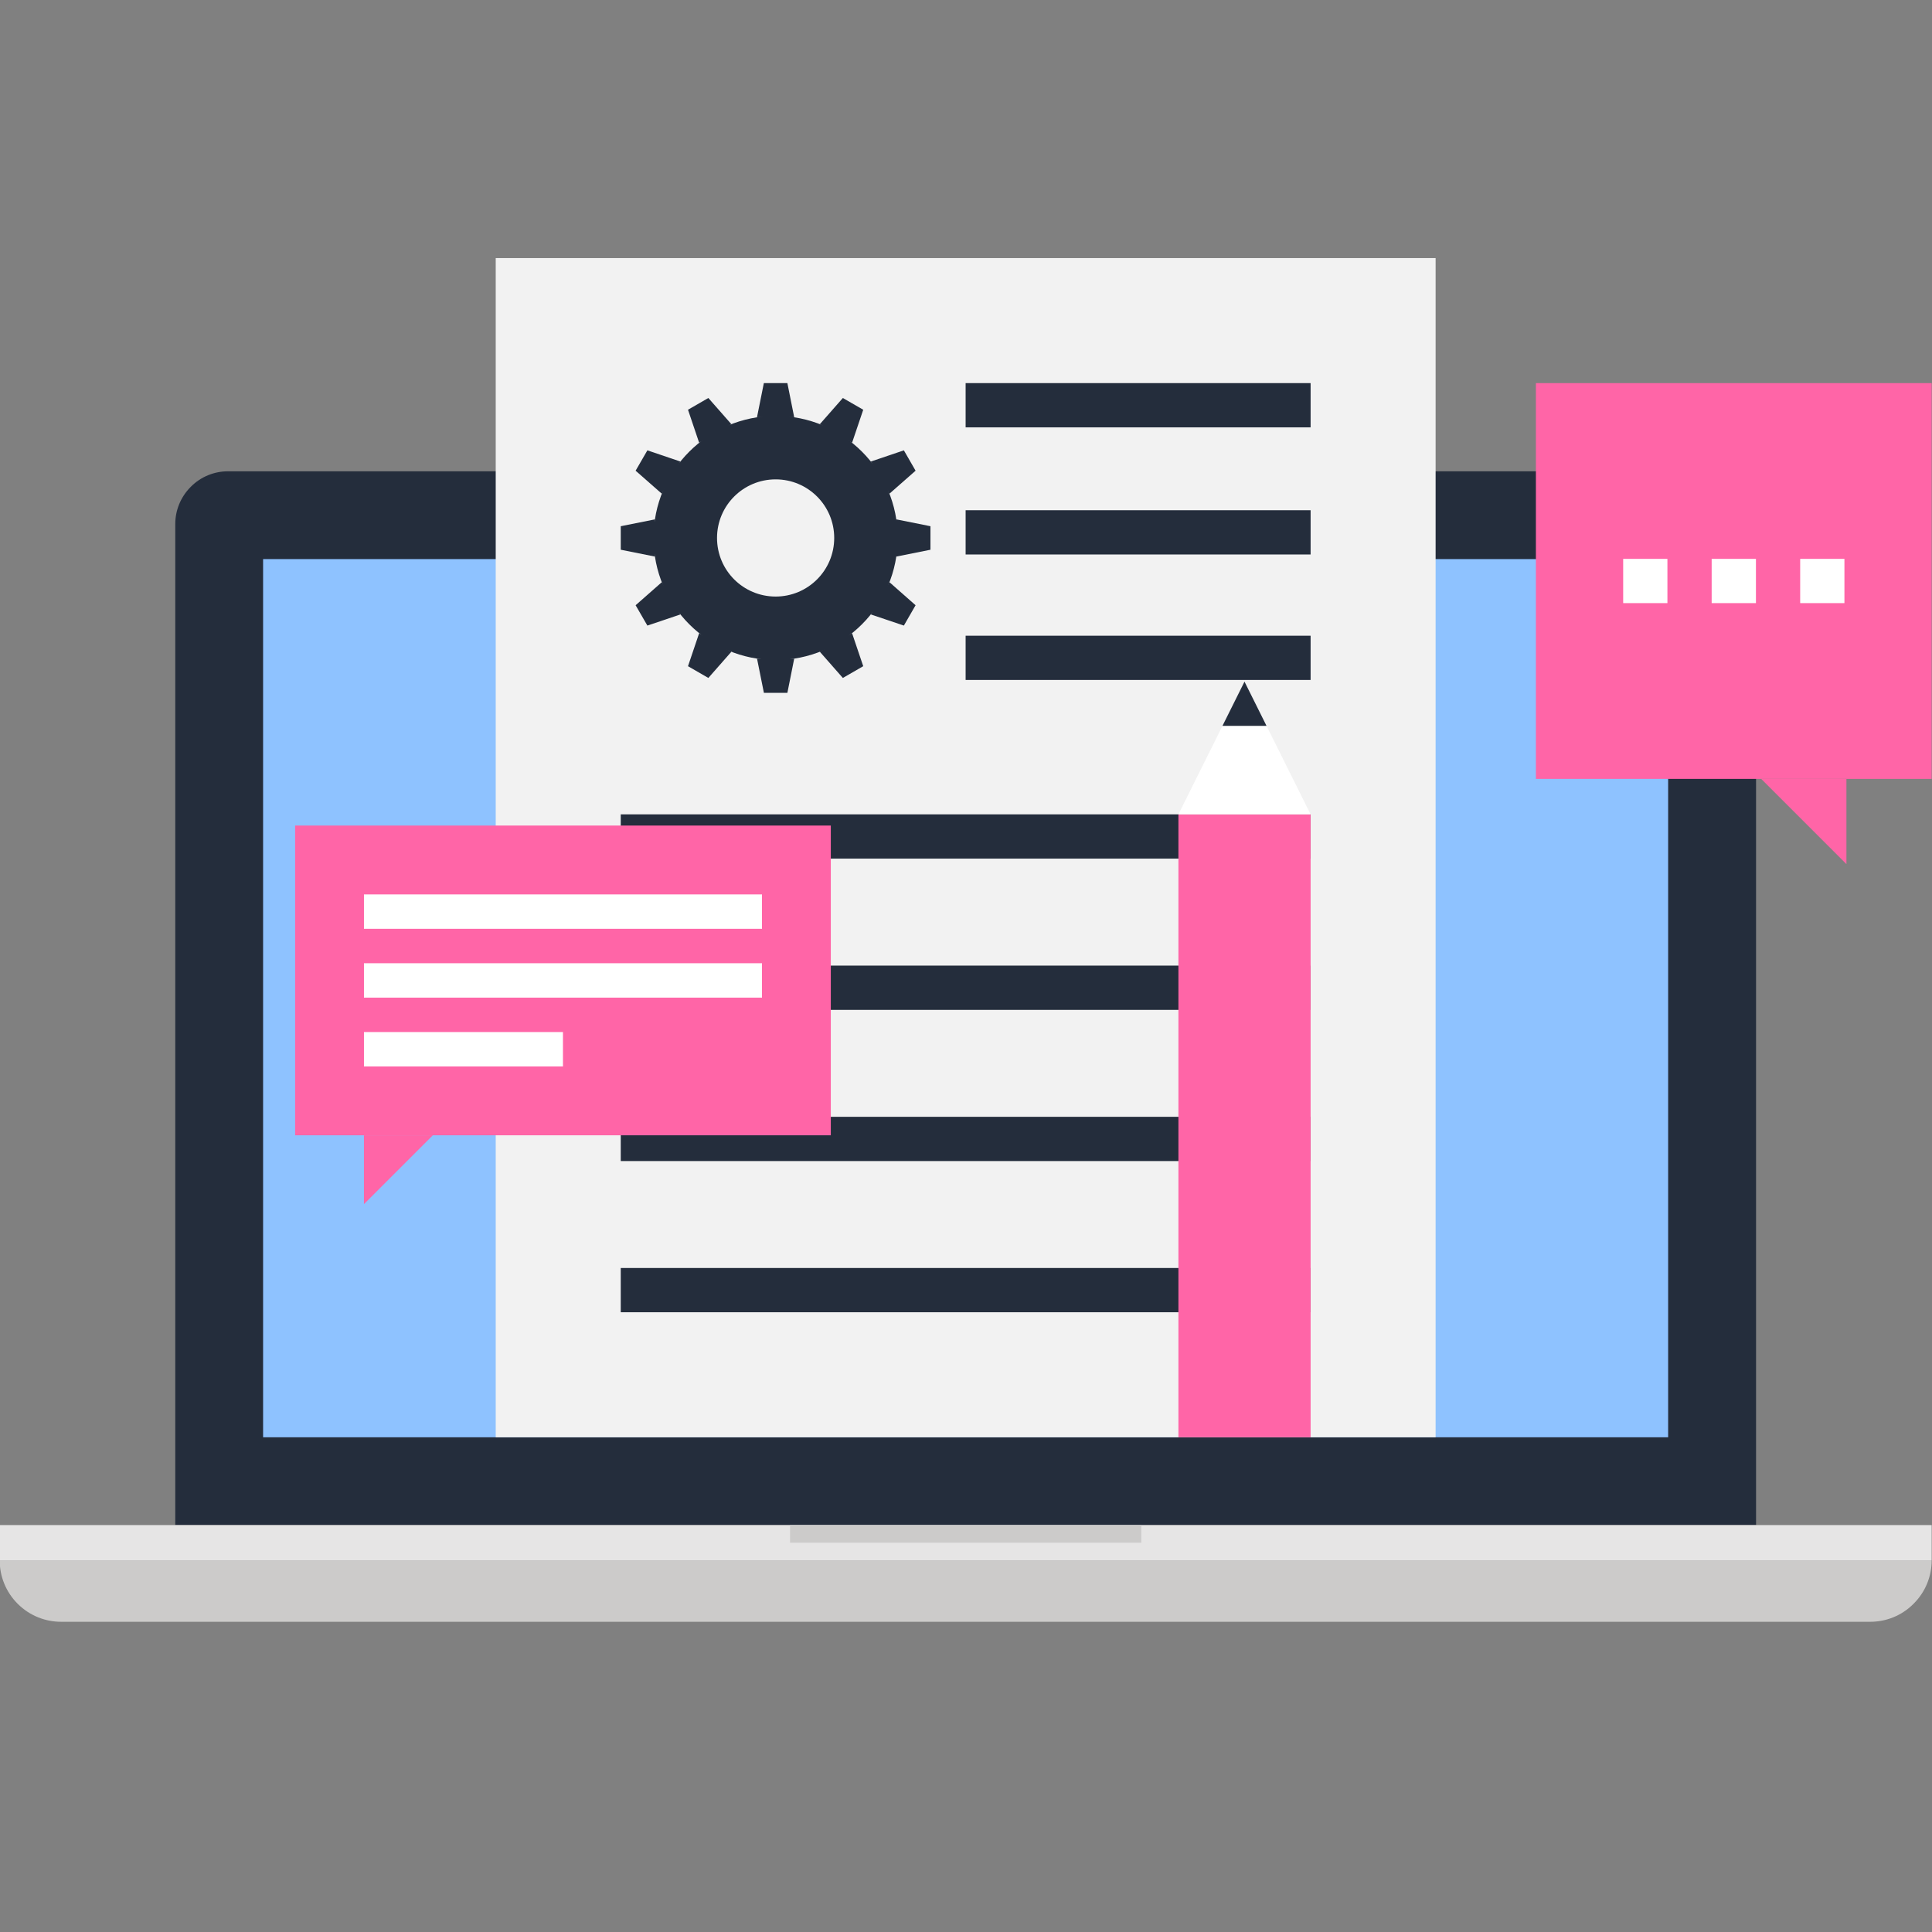
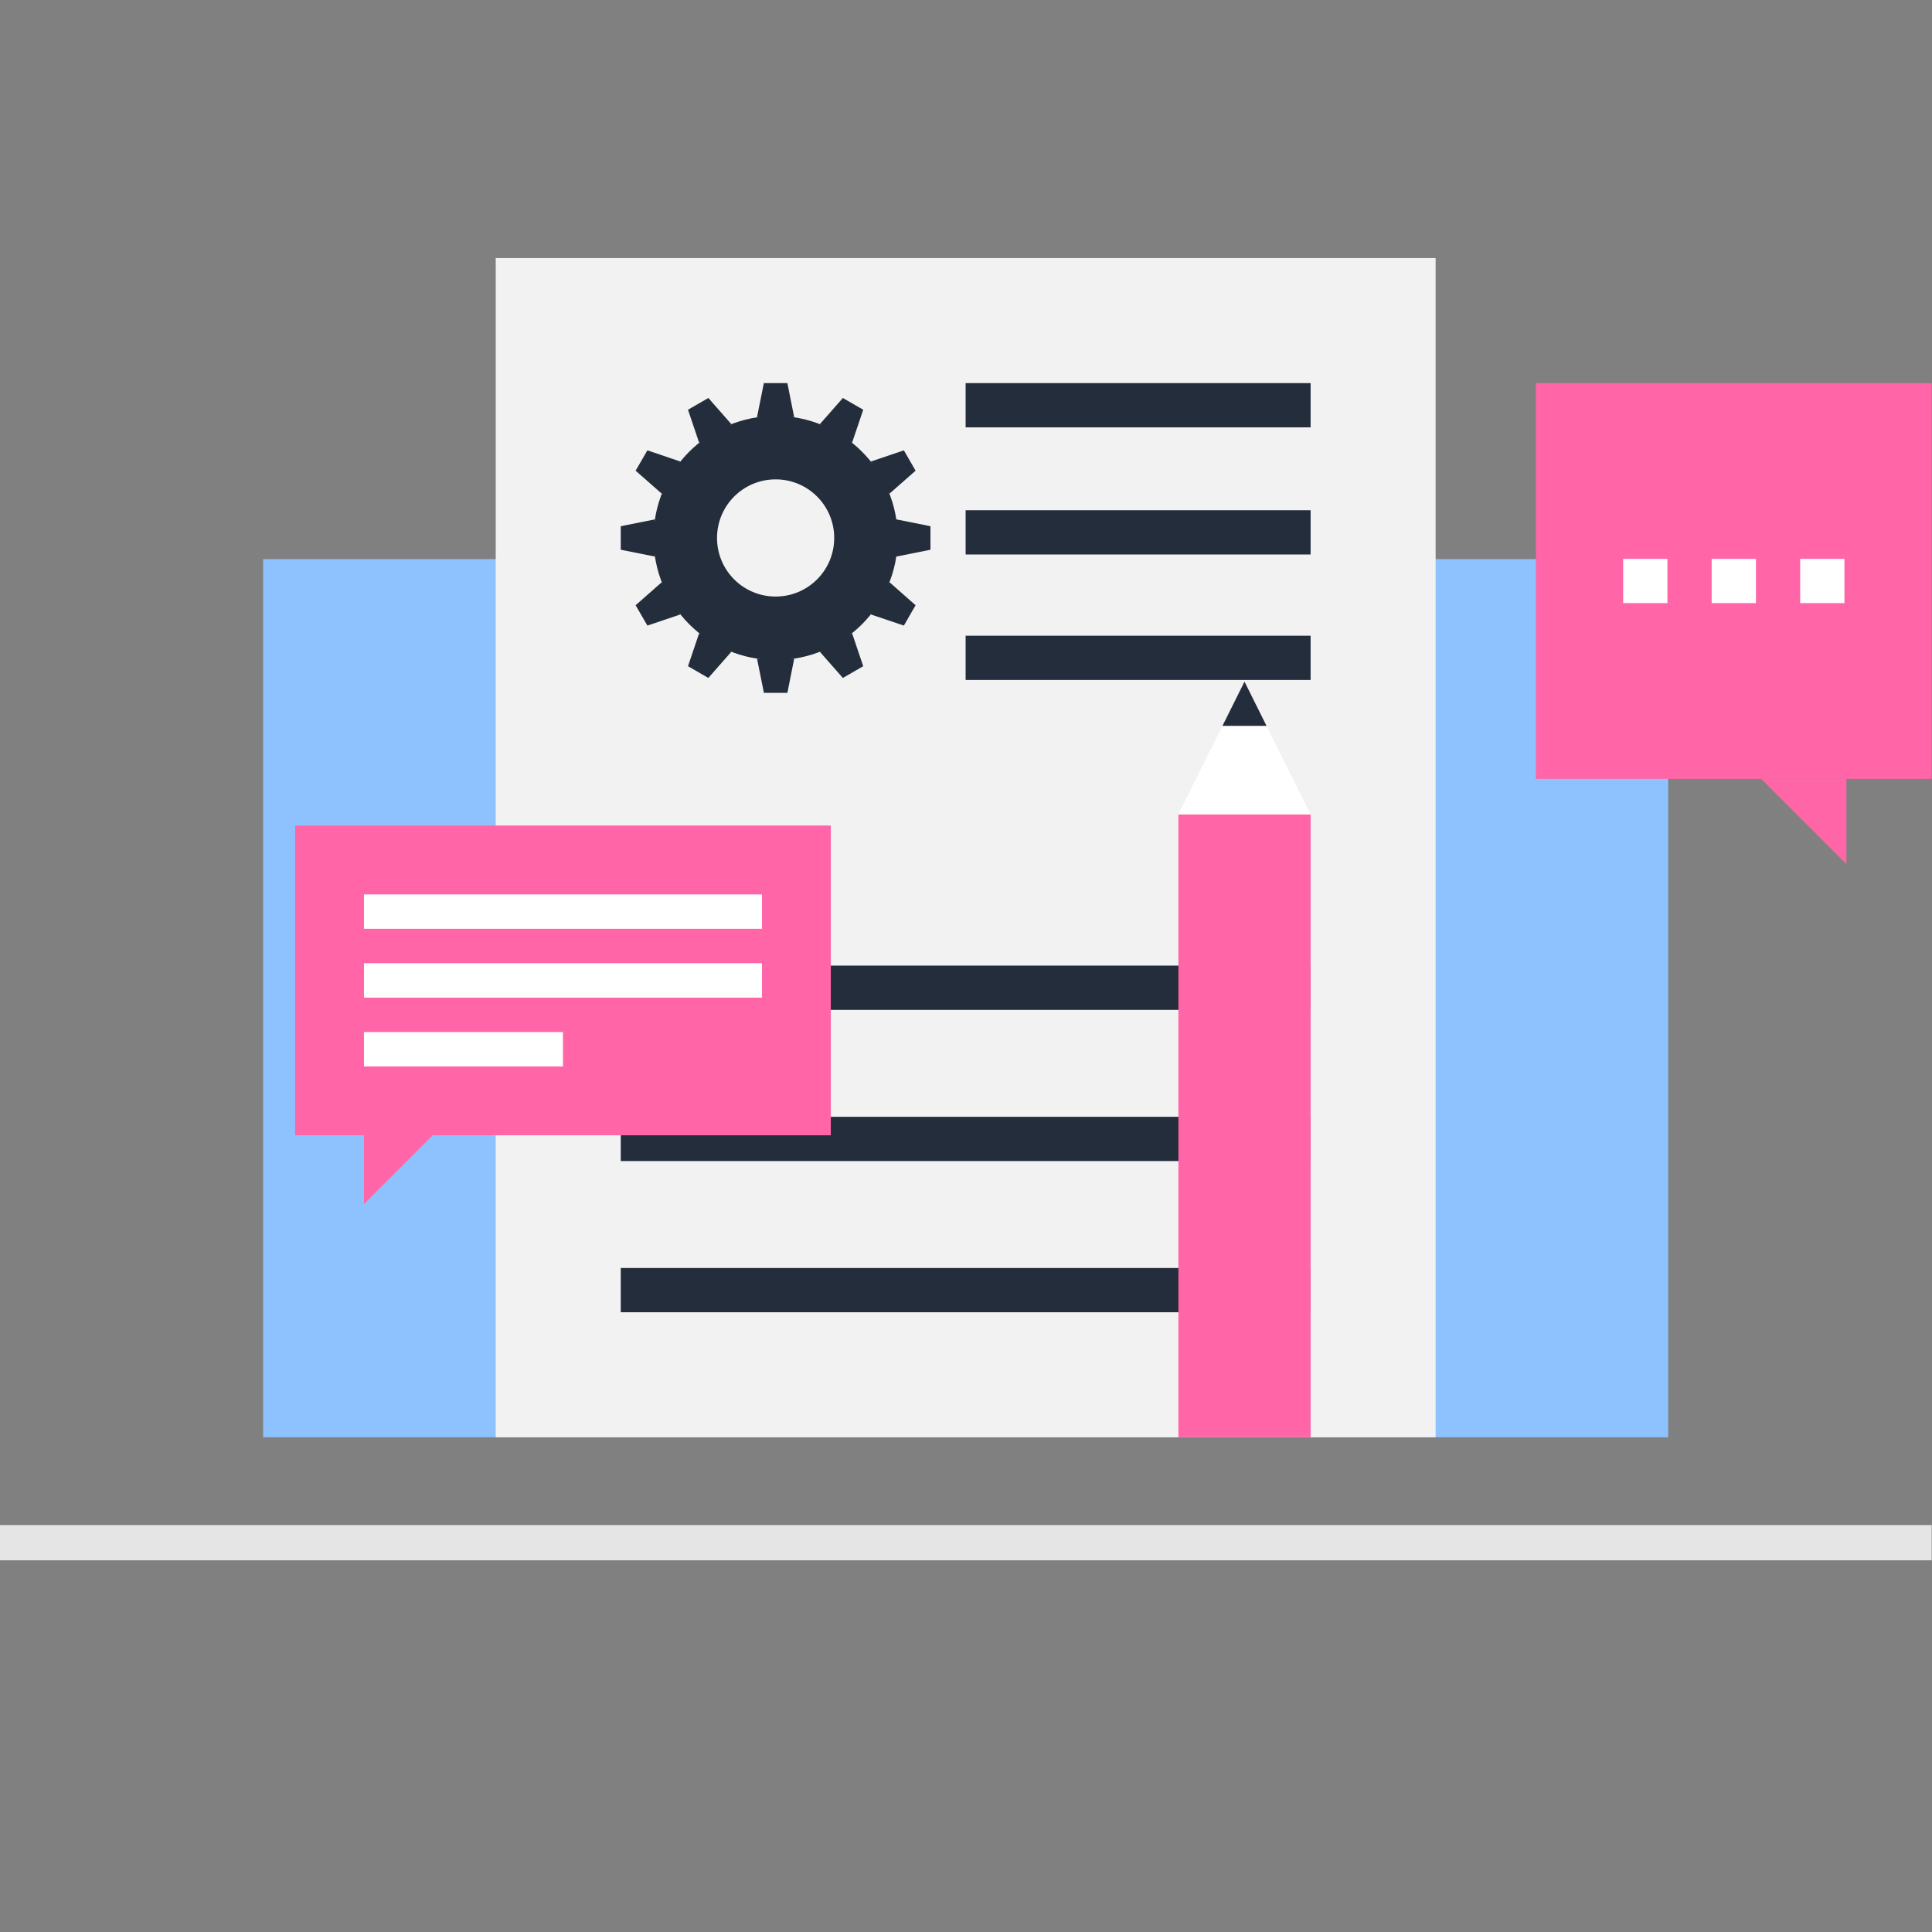
<svg xmlns="http://www.w3.org/2000/svg" version="1.1" id="レイヤー_1" x="0px" y="0px" width="150px" height="150px" viewBox="0 0 150 150" enable-background="new 0 0 150 150" xml:space="preserve">
  <rect x="0" y="0" width="150" height="150" fill="#808080" stroke="none" />
  <g>
    <g>
      <g>
        <g>
-           <path fill="#242D3C" d="M13.608,118.406V40.682c0-1.043,0.404-2.087,1.205-2.887c0.79-0.799,1.843-1.204,2.888-1.204h114.547      c1.042,0,2.087,0.404,2.896,1.204c0.79,0.8,1.195,1.844,1.195,2.887v77.725H13.608z" />
          <rect x="20.427" y="43.408" fill="#8EC2FF" width="109.087" height="68.182" />
          <g>
-             <path fill="#3E4959" d="M76.685,40.006c0,0.942-0.778,1.7-1.711,1.7c-0.943,0-1.702-0.758-1.702-1.7       c0-0.946,0.759-1.704,1.702-1.704C75.906,38.302,76.685,39.06,76.685,40.006z" />
            <path fill="#FFFFFF" d="M75.662,40.006c0,0.373-0.307,0.676-0.688,0.676c-0.375,0-0.679-0.303-0.679-0.676       c0-0.375,0.304-0.681,0.679-0.681C75.355,39.325,75.662,39.631,75.662,40.006z" />
          </g>
        </g>
        <g>
          <rect x="-0.025" y="118.406" fill="#E6E5E5" width="150" height="2.735" />
-           <path fill="#CCCBCA" d="M149.975,121.142c0,1.217-0.463,2.439-1.407,3.375c-0.925,0.933-2.14,1.398-3.374,1.398H4.744      c-1.223,0-2.438-0.466-3.373-1.398c-0.935-0.936-1.396-2.158-1.396-3.375l0,0H149.975L149.975,121.142z" />
-           <rect x="61.34" y="118.406" fill="#CCCBCA" width="27.269" height="1.369" />
        </g>
      </g>
      <g>
        <rect x="38.488" y="20.038" fill="#F2F2F2" width="72.973" height="91.552" />
        <g>
          <rect x="48.195" y="86.709" fill="#242D3C" width="53.56" height="3.435" />
          <rect x="48.195" y="74.969" fill="#242D3C" width="53.56" height="3.437" />
-           <rect x="48.195" y="63.227" fill="#242D3C" width="53.56" height="3.435" />
          <rect x="74.971" y="49.357" fill="#242D3C" width="26.784" height="3.434" />
          <rect x="74.971" y="39.615" fill="#242D3C" width="26.784" height="3.435" />
          <g>
            <rect x="74.971" y="29.745" fill="#242D3C" width="26.784" height="3.435" />
          </g>
          <rect x="48.195" y="98.447" fill="#242D3C" width="53.56" height="3.436" />
        </g>
        <g>
          <g>
            <polygon fill="#242D3C" points="61.132,29.745 59.305,29.745 58.772,32.398 61.662,32.398      " />
            <polygon fill="#242D3C" points="54.996,30.9 53.416,31.812 54.282,34.377 56.784,32.934      " />
            <polygon fill="#242D3C" points="50.263,34.965 49.349,36.545 51.384,38.333 52.829,35.835      " />
            <polygon fill="#242D3C" points="48.195,40.856 48.195,42.681 50.85,43.214 50.85,40.324      " />
            <polygon fill="#242D3C" points="49.349,46.991 50.263,48.57 52.829,47.704 51.384,45.199      " />
            <polygon fill="#242D3C" points="53.416,51.723 54.996,52.636 56.784,50.602 54.282,49.16      " />
            <polygon fill="#242D3C" points="59.309,53.791 61.132,53.791 61.662,51.14 58.776,51.14      " />
            <polygon fill="#242D3C" points="65.439,52.636 67.021,51.723 66.154,49.16 63.651,50.602      " />
            <polygon fill="#242D3C" points="70.176,48.57 71.086,46.991 69.054,45.199 67.608,47.704      " />
            <polygon fill="#242D3C" points="72.24,42.681 72.24,40.856 69.589,40.324 69.589,43.214      " />
            <polygon fill="#242D3C" points="71.086,36.545 70.176,34.965 67.608,35.835 69.054,38.332      " />
            <polygon fill="#242D3C" points="67.021,31.812 65.439,30.901 63.651,32.934 66.154,34.377      " />
          </g>
          <path fill="#242D3C" d="M60.221,32.29c-5.24,0-9.482,4.243-9.482,9.477c0,5.235,4.242,9.478,9.482,9.478      c5.235,0,9.478-4.243,9.478-9.478C69.698,36.533,65.456,32.29,60.221,32.29z M60.221,46.316c-2.517,0-4.551-2.033-4.551-4.549      c0-2.515,2.034-4.549,4.551-4.549c2.511,0,4.547,2.034,4.547,4.549C64.768,44.283,62.731,46.316,60.221,46.316z" />
        </g>
      </g>
      <g>
        <rect x="91.492" y="63.227" fill-rule="evenodd" clip-rule="evenodd" fill="#FF65A7" width="10.264" height="48.363" />
        <polygon fill="#FFFFFF" points="91.491,63.227 96.623,52.921 101.755,63.227    " />
        <polygon fill="#242D3C" points="96.623,52.921 94.911,56.357 98.334,56.357    " />
      </g>
      <g>
        <g>
          <rect x="22.914" y="64.096" fill="#FF65A7" width="41.59" height="24.048" />
          <polygon fill="#FF65A7" points="28.258,93.489 28.258,88.144 33.604,88.144     " />
        </g>
        <g>
          <rect x="28.258" y="69.441" fill="#FFFFFF" width="30.902" height="2.67" />
          <rect x="28.258" y="74.785" fill="#FFFFFF" width="30.902" height="2.671" />
          <rect x="28.258" y="80.128" fill="#FFFFFF" width="15.45" height="2.672" />
        </g>
      </g>
      <g>
        <g>
          <rect x="119.247" y="29.745" fill="#FF65A7" width="30.728" height="30.727" />
          <polygon fill="#FF65A7" points="143.356,67.089 136.738,60.471 143.356,60.471     " />
        </g>
        <g>
          <rect x="126.023" y="43.39" fill="#FFFFFF" width="3.435" height="3.436" />
          <rect x="132.893" y="43.39" fill="#FFFFFF" width="3.438" height="3.436" />
          <rect x="139.766" y="43.39" fill="#FFFFFF" width="3.435" height="3.436" />
        </g>
      </g>
    </g>
  </g>
  <rect fill-rule="evenodd" clip-rule="evenodd" fill="none" width="150" height="150" />
</svg>